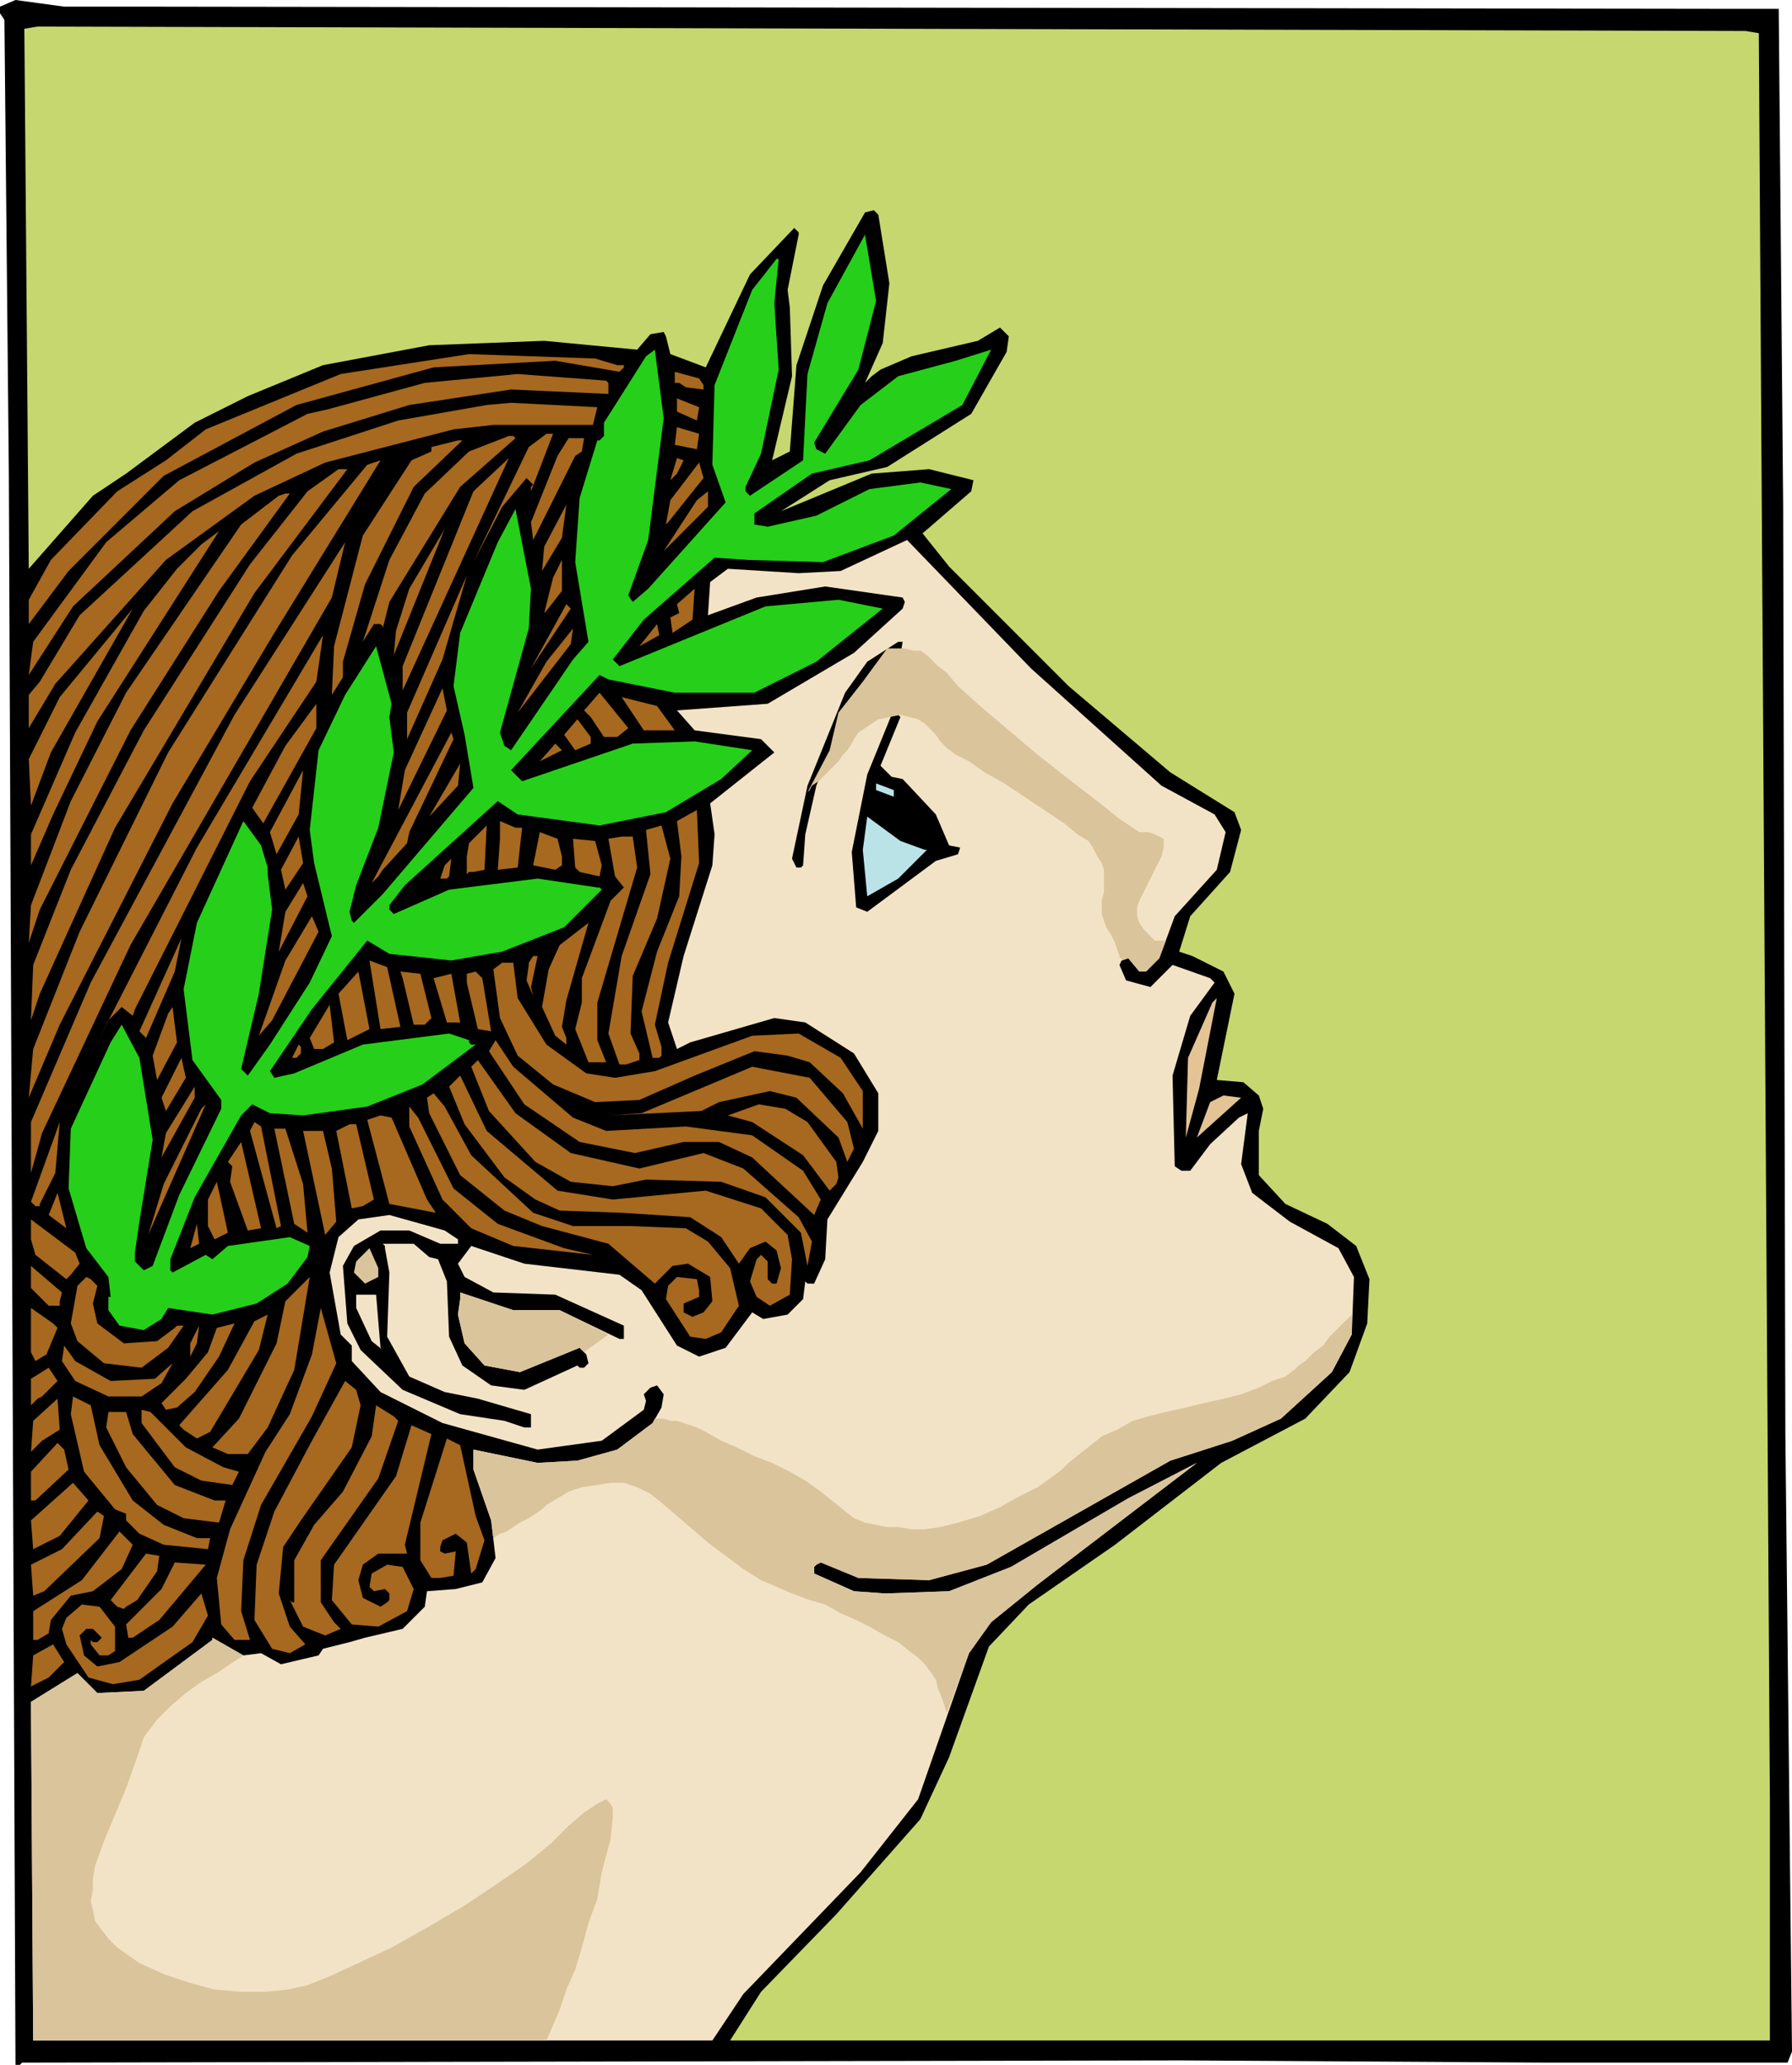
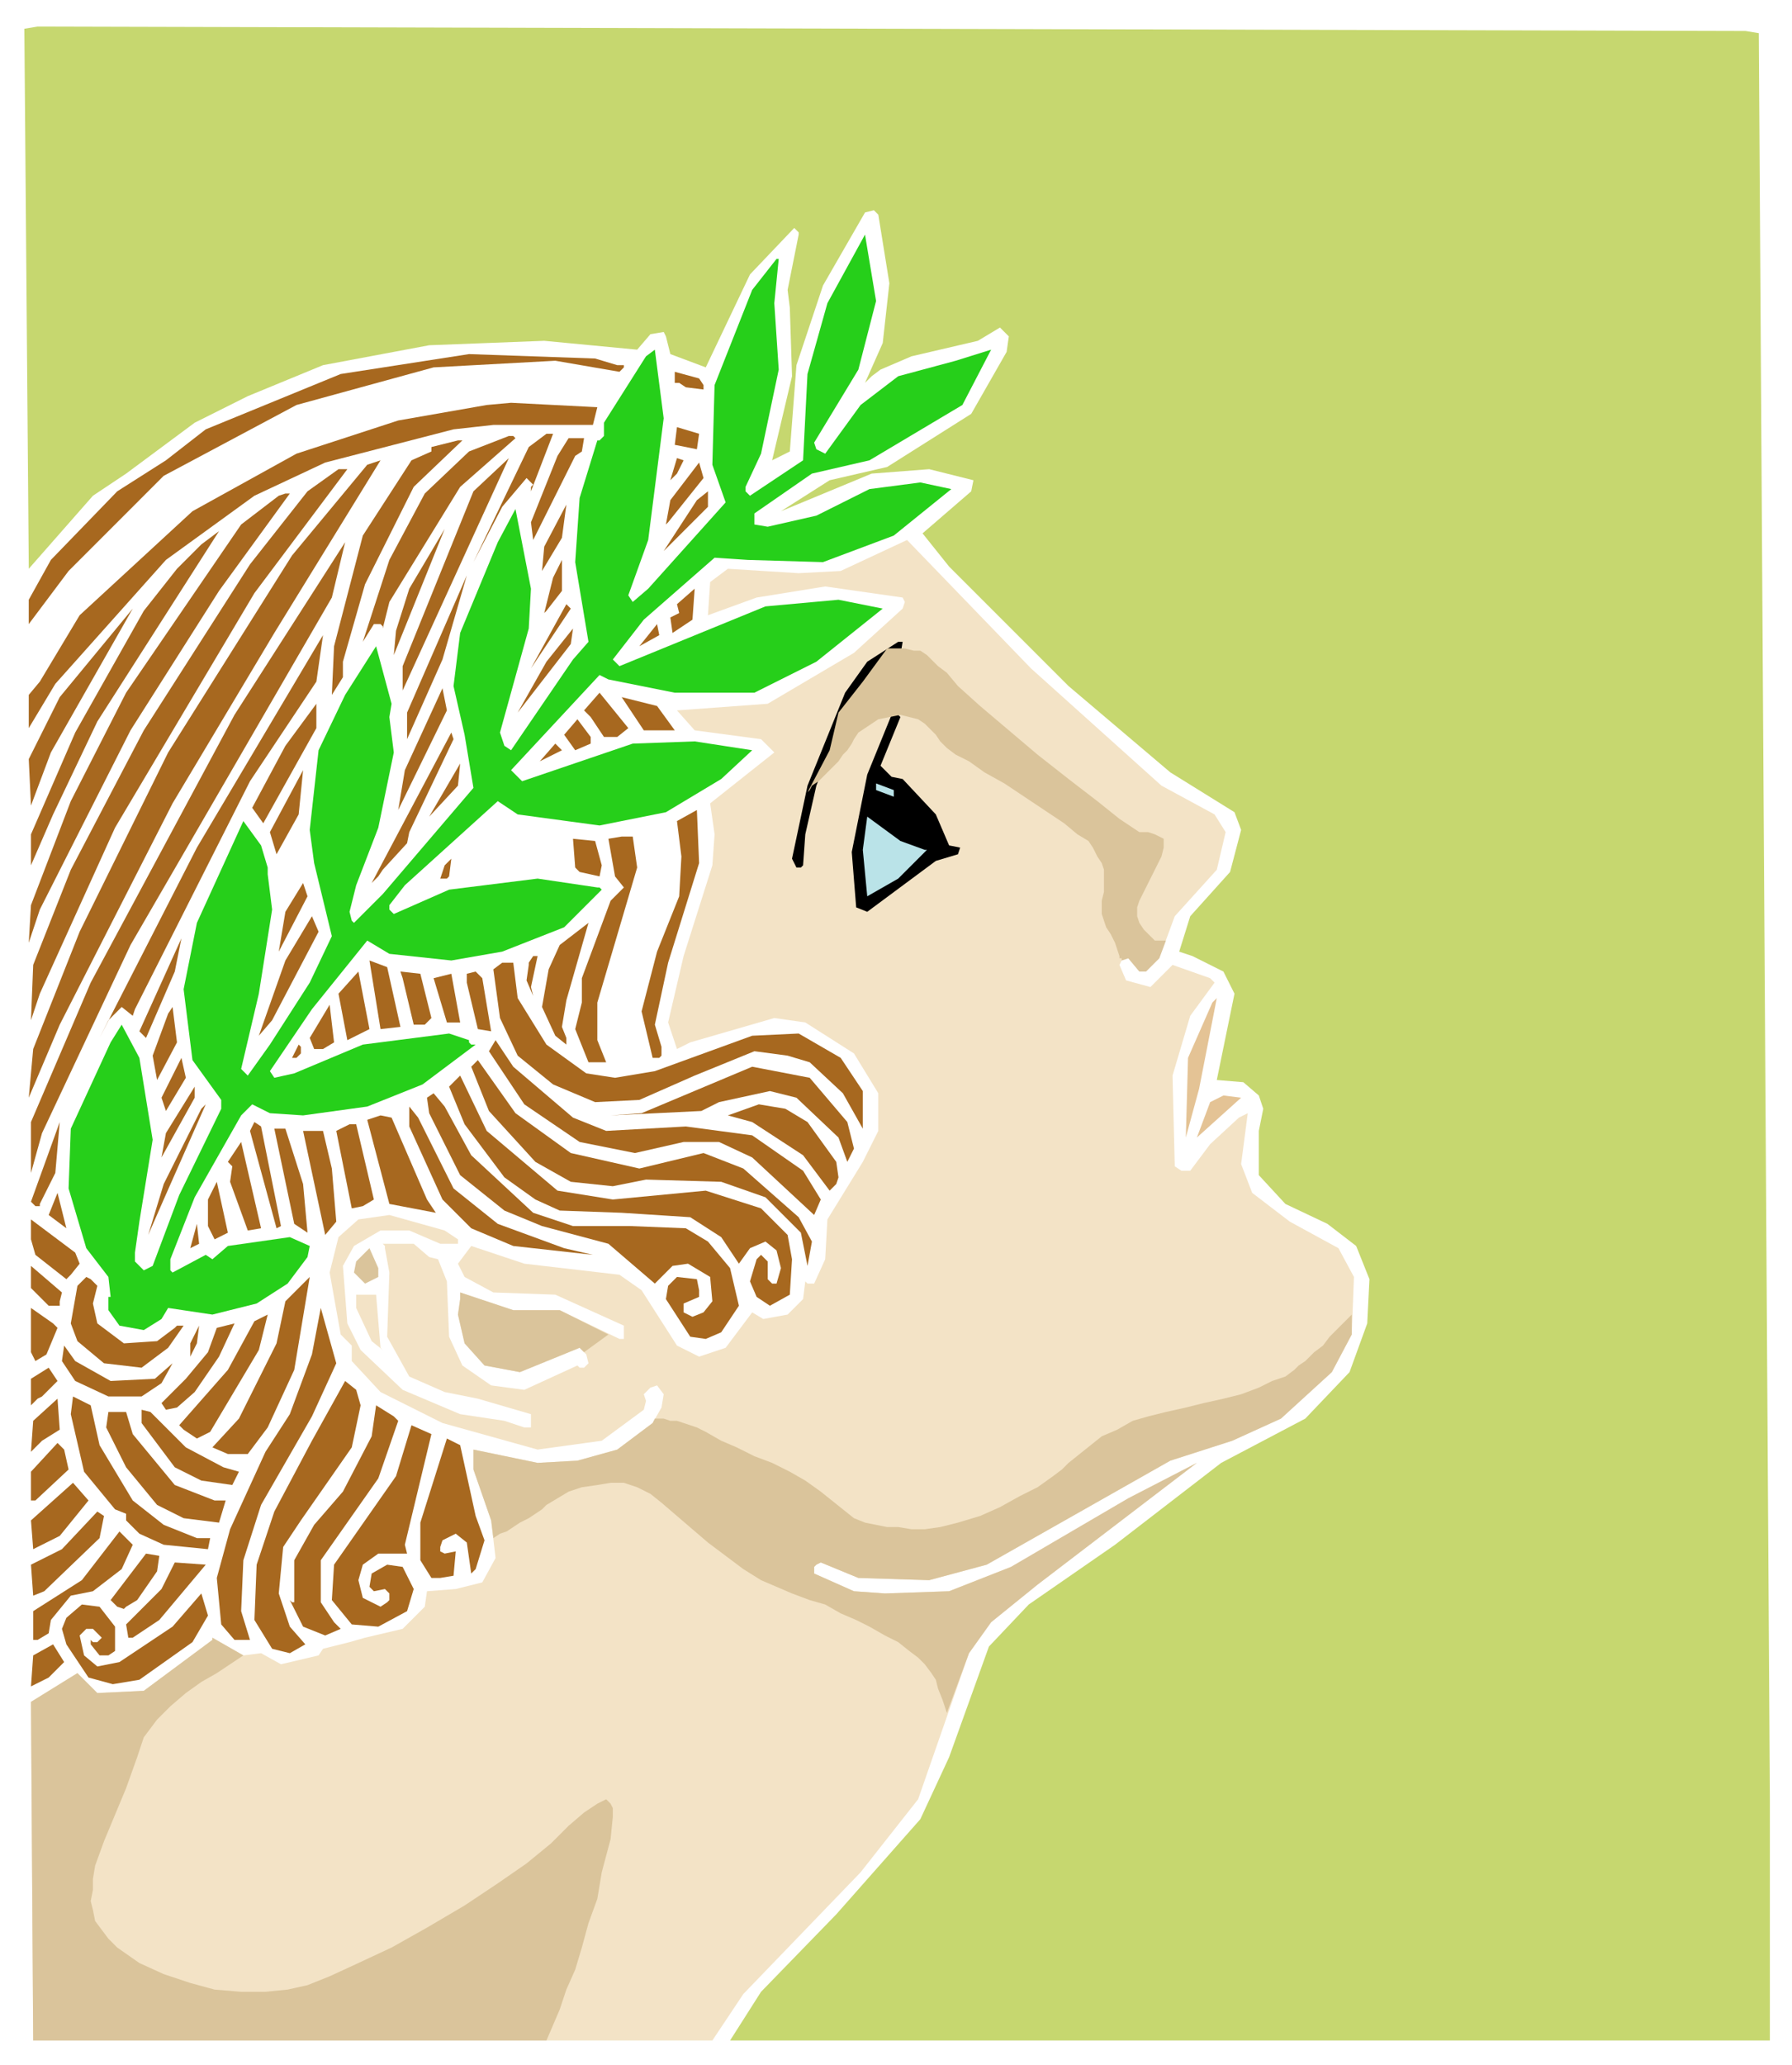
<svg xmlns="http://www.w3.org/2000/svg" fill-rule="evenodd" height="3.109in" preserveAspectRatio="none" stroke-linecap="round" viewBox="0 0 810 933" width="2.699in">
  <style>.brush1{fill:#000}.pen1{stroke:none}.brush4{fill:#a7681f}.brush5{fill:#f3e3c6}.brush6{fill:#bae3e8}.brush7{fill:#e4c395}.brush8{fill:#dac49b}</style>
-   <path class="pen1 brush1" d="m64 3 719 1h21l2 224 1 420 3 279-2 5H699l-165-1-524 1-1 1H7L4 214 2 9 0 6V3l7-3 22 3h35z" />
  <path class="pen1" style="fill:#c6d76f" d="m795 15 5 798v109H330l14-22 34-35 38-43 13-28 18-50 18-19 39-27 48-37 38-20 20-21 8-22 1-20-6-15-13-10-19-9-12-13v-20l2-10-2-6-7-6-12-1 8-39-5-10-14-7-6-2 5-16 18-20 5-19-3-8-29-18-46-39-54-54-12-15 22-19 1-5-20-5-26 2-41 17 22-14 26-6 38-24 16-28 1-7-4-4-10 6-30 7-14 6-4 3-3 3 8-18 3-27-5-31-2-2-4 1-19 33-12 36-3 39-8 4 9-38-1-31-1-8 5-25v-1l-2-2-20 21-20 42-16-6-2-8-1-2-6 1-6 7-42-4-52 2-48 9-34 14-24 12-31 23-15 10-29 33-2-244 6-1 772 2 6 1z" />
  <path class="pen1" style="fill:#26cf1a" d="m388 167-20 33 1 3 4 2 16-22 17-13 26-7 16-5-13 25-42 25-26 6-26 18v5l6 1 22-5 24-12 23-3 14 3-26 21-32 12-34-1-15-1-32 28-14 18 3 3 66-27 33-3 20 4-30 24-28 14h-36l-30-6-4-2-40 43 5 5 50-17 28-1 13 2 13 2-14 13-25 15-30 6-37-5-9-6-42 38-7 9v2l2 2 25-11 40-5 27 4h1l1 1-17 17-28 11-23 4-28-3-10-6-25 31-19 28 2 3 9-2 31-13 39-5 9 3v1l1 1h2l-24 18-25 10-29 4-15-1-8-4-5 5-21 37-11 28v5l1 1 15-8 3 2 7-6 28-4 9 4-1 5-9 12-14 9-20 5-20-3-3 5-8 5-11-2-5-7v-6h1l-1-9-10-13-8-27 1-27 18-39 5-8 8 15 6 37-6 37-2 14v4l4 4 4-2 12-32 19-39v-4l-13-18-4-32 6-30 21-46 8 11 3 10v3l2 16-6 38-8 34 3 3 10-14 18-28 10-21-8-33-2-15 4-36 12-25 14-22 7 26-1 6 2 16-7 34-10 26-3 12 1 4 1 1 13-13 41-48-4-24-5-22 3-24 17-41 8-15 7 36-1 18-13 47 2 6 3 2 28-41 7-8-6-36 2-29 8-26h1l2-2v-6l19-30 4-3 4 31-7 55-9 25 2 3 7-6 35-39-6-17 1-36 17-43 11-14h1l-2 20 2 30-8 38-7 15v2l2 2 24-16 2-39 9-32 17-31 5 30-8 31z" />
  <path class="pen1 brush4" d="M279 165h3v1l-2 2-29-5-55 3-62 17-60 32-43 43-18 24v-11l10-18 30-31 22-14 18-14 61-25 58-9 57 2 10 3zm39 9v2l-8-1-3-2h-2v-5l11 3 2 3z" />
-   <path class="pen1 brush4" d="M275 173v5l-44-2-46 7-39 12-31 14-36 22-46 43-20 31 2-15 33-45 33-28 58-30 9-2 44-12 42-4 40 3 1 1zm40 17-9-4v-6l10 4-1 6z" />
  <path class="pen1 brush4" d="M268 192h-45l-18 2-58 15-32 15-40 29-50 56-12 20v-15l5-6 18-30 51-47 47-26 46-15 40-7 11-1 39 2-2 8zm47 11-10-2 1-8 10 3-1 7z" />
  <path class="pen1 brush4" d="M240 222v-2l1-1-3-3-11 13-13 25 25-52 8-6h3l-10 26zm-7-24-25 22-32 52-3 12v-1l-1-1h-3l-5 8 12-37 16-30 20-19 18-7h2l1 1zm30 6-3 2-19 38-1-8 12-30 5-8h7l-1 6z" />
  <path class="pen1 brush4" d="m187 220-22 44-10 35v7l-5 8 1-22 13-50 22-34 9-4v-2l12-3h2l-22 21zm-5 81 32-79 16-15-48 105v-11zm124-87-3 3 3-10 3 1-3 6zM78 363 27 463l-14 33 2-22 21-53 40-81 56-89 34-41 6-2-48 78-46 77zm224-127-1 1 2-11 13-17 2 7-16 20z" />
  <path class="pen1 brush4" d="M115 268 52 374l-34 75-4 12 1-25 17-43 33-63 48-75 26-33 14-10h4l-42 56zm185-19 15-23 5-4v7l-20 20z" />
  <path class="pen1 brush4" d="m99 267-40 63-41 81-5 15 1-17 18-47 25-49 52-76 17-13 3-1h2l-32 44zm146-9 1-11 10-19-2 15-9 15zm-66 27 6-19 16-27-23 57 1-11z" />
  <path class="pen1 brush4" d="m24 368-10 23v-14l20-46 31-55 15-19 11-11 8-6-55 86-20 42z" />
  <path class="pen1 brush5" d="m525 355 24 13 5 8-4 17-19 21-7 19-6 6h-3l-5-6-3 1-1 2 3 7 11 3 10-10 17 6 2 2-11 15-8 27 1 41 3 2h4l9-12 13-12 4-2-3 23 5 13 17 13 22 12 7 13-1 26-9 17-23 21-22 10-28 9-83 47-26 7-32-1-17-7-2 1-1 1v3l18 8 14 1 29-1 28-11 53-31 31-16-72 55-21 17-10 14-23 66-26 33-53 55-14 21H15l-1-153 21-13 9 9 21-1 31-23v-1l14 8 8-1 9 5 17-4 2-3 12-3 7-2 17-4 10-10 1-7 13-1 12-3 6-11-2-17-8-23v-9l29 6 18-1 18-5 16-12 4-7 1-6-3-4-3 1-3 3 1 3-1 4-19 14-29 4-43-12-28-14-13-14v-7l-5-5-5-28 4-16 9-8 14-2 25 7 6 4v2h-8l-14-6h-13l-12 7-5 9 2 26 6 12 19 18 26 11 20 3 9 3h3v-6l-24-7-15-3-16-7-10-18 1-29-2-11v-1l-1-1h14l7 6 4 1 4 10 1 25 6 13 13 9 15 2 24-11 1 1h2l2-2-1-4-3-3-27 11-16-3-9-10-3-13 1-7v-3l24 8h21l27 13h2v-6l-31-14-28-1-13-7-3-6 6-8 24 8 43 5 10 7 16 25 10 5 12-4 12-16 5 3 11-2 7-7 1-8 1 1h3l5-11 1-18 16-26 7-14v-17l-11-18-22-14-14-2-38 11-6 3-4-12 7-30 13-41 1-14-2-14 29-23-6-6-30-4-8-9 41-3 39-23 22-20 1-3-1-2-35-5-31 5-22 8 1-15 8-6 32 2 19-1 30-14 56 58 59 53z" />
  <path class="pen1 brush4" d="m59 427-40 85-5 18v-23l27-63 65-121 50-78-6 25-91 157zm188-151-1 1 4-16 4-8v14l-7 9zm-63 58v-12l27-62-11 38-16 36zm120-48-1-7 4-2-1-4 8-7-1 14-9 6zm-64 16 16-29 2 2-18 27zM14 364l-1-21 14-28 33-40-37 65-9 24zm275-72 8-10 1 5-9 5zm-55 30 13-23 12-15-1 7-24 31z" />
  <path class="pen1 brush4" d="M113 353 61 456l-1 3-5-4-6 6-4 8 44-86 57-96-3 21-30 45z" />
  <path class="pen1 brush1" d="m407 296-8 4-15 17-15 38-5 22-1 14-1 1h-2l-2-4 7-33 17-42 10-14 14-9h2l-1 6z" />
  <path class="pen1 brush4" d="m180 366 3-18 17-37 2 10-22 45zm99-33h-6l-6-9-3-3 7-8 13 16-5 4zm26-3h-14l-10-15 16 4 8 11zm-186 42-5-7 15-28 14-19v11l-24 43z" />
  <path class="pen1 brush1" d="m407 324-9 22 5 5 5 1 15 16 6 14 5 1-1 3-10 3-31 23-5-2-2-25 7-35 11-27h3l1 1z" />
  <path class="pen1 brush4" d="m267 336-7 3-5-7 6-7 6 8v3zm-82 40-1 5-11 12-2 3-3 3 36-68 1 3-20 42zm59-32 7-8 3 3-10 5zm-50 25 14-24-1 10-13 14zm-69 17-3-10 15-28-2 20-10 18z" />
  <path class="pen1 brush6" d="m404 360-8-3v-3l8 3v3z" />
  <path class="pen1 brush4" d="m302 435-6 28 3 10v4l-1 1h-3l-5-21 7-27 10-25 1-18-2-16 9-5 1 24-14 45z" />
  <path class="pen1 brush6" d="M418 384h1l-13 13-14 8-2-21 2-15 15 11 11 4z" />
-   <path class="pen1 brush4" d="m236 374-2 18-9 1 1-14v-8l7 3h3zm-22 20h-2l-1 1v-8l1-6 8-8-1 20-5 1zm83 21-11 26-1 26 4 9v3l-6 2h-3l-5-14 6-35 13-37-2-20 7-2 4 15-6 27zm-43-28v4l-3 2-10-2 3-15 8 3 2 8zm-125 15-2-9 8-15 2 12-8 12z" />
  <path class="pen1 brush4" d="m288 392-18 61v17l4 10h-8l-6-15 3-12v-11l13-35 6-6-4-5-3-17 6-1h5l2 14zm-16-1-1 5-9-2-2-2-1-13 10 1 3 11zm-70 6h-3l2-6 3-3-1 8-1 1zm-76 33 3-18 8-13 2 6-13 25zm-3 31-6 7 12-34 12-20 3 7-21 40zm131 3 2 5v3l-5-4-6-13 3-17 5-11 13-10-10 35-2 12zm-188 5-3-3 19-42-3 15-13 30zm174-23 1 4-3-7 1-7v-1l2-3h2l-3 14zm-59 18-9 1-5-31 8 3 6 27z" />
  <path class="pen1 brush4" d="m234 451 13 21 18 13 13 2 18-3 44-16 21-1 19 11 10 15v17l-9-16-15-14-10-3-15-2-27 11-25 11-20 1-19-8-16-13-8-17-3-22 4-3h5l2 16zm-77 19-4-21 9-10 5 26-10 5zm38-10-3 3h-5l-5-21-1-3 9 1 5 20zm27 6-6-1-5-21v-4l4-1 3 3 4 24zm-20-4-6-20 8-2 4 22h-6z" />
  <path class="pen1 brush7" d="m536 514 1-36 11-25 2-2-8 41-6 22z" />
  <path class="pen1 brush4" d="M146 474h-4l-2-5 9-15 2 17-5 3zm-75 14-2-11 7-19 2-3 2 16-9 17zm188 17 15 6 36-2 30 4 23 16 8 13-3 7-28-26-15-7h-16l-22 5-25-5-25-17-16-24 3-5 8 12 27 23zm-123-29-2 2h-2l3-6 1 1v3zm-61 26-2-6 9-18 2 9-9 15z" />
  <path class="pen1 brush4" d="m258 521 31 7 29-7 18 7 25 22 6 11-2 11-3-15-16-16-20-7-34-1-15 3-19-2-16-9-21-23-8-20 3-3 17 24 25 18z" />
  <path class="pen1 brush4" d="m383 507 3 12-3 6-4-11-19-18-12-3-23 5-8 4-41 2 14-1 50-21 26 5 17 20zm-131 31 25 4 42-4 25 8 12 12 2 11-1 16-9 5-6-4-3-7 3-10 2-2 3 3v8l2 2h2l2-7-2-8-5-4-7 3-5 7-8-12-14-9-31-2-28-1-11-5-14-10-18-24-7-17 5-5 12 25 32 27zM73 523l2-11 13-21v5l-15 27z" />
  <path class="pen1 brush4" d="m213 522 28 26 18 6h26l25 1 10 6 10 12 4 17-8 12-7 3-7-1-11-17 1-6 4-4 9 1 1 5v3l-7 3v4l4 2 5-2 4-5-1-11-10-6-7 1-8 8-21-18-30-8-17-7-20-16-14-28-1-7 3-2 5 6 12 22z" />
  <path class="pen1 brush7" d="m541 514 6-16 6-3 8 1-20 18z" />
  <path class="pen1 brush4" d="m67 558 7-23 17-34 2-2-19 43-7 16zm298-51 13 18 1 7-1 3-3 3-12-16-23-15-11-3 14-5 12 2 10 6zm-160 30 20 16 30 11 13 3-36-4-19-8-13-13-15-33v-9l4 5 16 32zm-12 5 4 6-21-4-10-38 6-2 5 1 16 37zm-175 2v1h-2l-2-2 13-36-2 23-7 14zm109 10-2 1-12-44 2-4 3 2 9 45zm42-12-5 3-5 1-7-35 6-3h3l8 34zm-32-7 2 22-6-4-9-43h5l8 25zm13-7 2 24-5 6-10-47h9l4 17zm-38 28-8-22 1-7-2-2 6-9 9 39-6 1zm-15 4-3-6v-12l4-8 5 23-6 3zm-75-11 4-10 4 16-8-6zm14 22-4 5-2 2-14-11-2-7v-9l20 15 2 5zm50-7 3-11 1 9-4 2z" />
  <path class="pen1 brush8" d="m171 577-6 3-5-5 1-5 6-6 4 9v4z" />
  <path class="pen1 brush4" d="M27 588v2h-5l-8-8v-10l14 12-1 4zm17-7-2 8 2 9 12 9 15-1 8-6 1-1h3l-7 10-12 9-17-2-12-10-3-8 3-17 4-4 2 1 3 3zm77 64-9 12h-9l-7-3 12-13 17-34 4-19 11-11-7 42-12 26z" />
  <path class="pen1 brush5" d="m172 609 1 1-5-4-7-15v-6h9l2 24z" />
  <path class="pen1 brush4" d="m26 600-5 12-5 3-2-4v-20l10 7 2 2zm115 40-23 40-8 25-1 23 4 13h-7l-6-7-2-21 6-22 16-35 11-17 10-27 4-21 7 25-11 24zm-46 7-6 3-6-4-2-2 22-25 12-22 6-3-4 16-22 37zm-7-18-8 7-5 1-2-3 11-11 10-12 4-11 8-2-7 15-11 16zm-2-16v-6l4-8-1 8-3 6zm-36 11 20-1 8-7-5 9-9 6H49l-15-7-6-9 1-7 5 7 16 9zm-31 7-2 1-3 3v-12l8-5 4 6-7 7z" />
  <path class="pen1 brush4" d="m163 635-4 19-23 33-8 12-2 21 5 15 7 8-7 4-8-2-8-13 1-25 8-24 17-32 15-27 5 4 2 7zM45 653l15 25 14 11 15 6h6l-1 5-20-2-11-5-6-6v-3l-5-2-14-17-6-26 1-8 8 4 4 18zm-26-2-5 5 1-14 11-10 1 14-8 5z" />
  <path class="pen1 brush4" d="m180 642-9 26-26 37v19l6 9 3 3-7 3-10-4-6-12 1 1h1v-19l9-16 13-15 13-25 2-14 8 5 2 2zm-96 12 17 9 7 2-3 6-14-2-12-6-15-20v-6l4 1 16 16z" />
  <path class="pen1 brush4" d="m60 648 19 23 18 7h5l-3 10-16-2-12-6-14-17-9-18 1-7h8l3 10zm123 50 1 4h-13l-7 5-2 7 2 8 8 4 3-2 1-1v-3l-2-2-5 1-2-2 1-6 7-4 7 1 5 10-3 10-13 7-12-1-9-11 1-16 28-40 7-23 9 4-12 50z" />
  <path class="pen1 brush4" d="m215 685 4 11-4 13-2 2-2-14-5-4-6 3-1 3v2l2 1 5-1-1 11-6 1h-4l-5-8v-17l12-38 6 3 7 32zM31 664l-15 14h-2v-13l12-13 3 3 2 9zm-4 30-12 6-1-13 19-17 7 8-13 16zm18 1-25 24-5 2-1-14 14-7 16-17 3 2-2 10zm10 14-13 10-10 2-9 11-1 6-5 3h-2v-13l22-14 17-22 6 6-5 11zm16 1-9 13-5 3-1 1-3-1-3-3 16-21 6 1-1 7zm1 22-12 8h-2l-1-6 16-16 6-12 14 1-21 25z" />
  <path class="pen1 brush4" d="m87 742-24 17-12 2-11-3-10-15-2-7 2-5 7-6 8 1 7 9v11l-3 2h-4l-4-5v-2l1 1h2l2-2-4-4h-3l-3 3 2 9 6 5 10-2 24-16 13-15 3 10-7 12zm-65 16-8 4 1-14 9-5 5 8-7 7z" />
  <path class="pen1 brush8" d="M401 293h8l4 1h3l3 2 2 2 3 3 4 3 5 6 10 9 13 11 13 11 14 11 13 10 10 8 6 4 3 2h4l3 1 2 1 2 1v4l-1 4-2 4-2 4-2 4-2 4-2 4-1 3v4l1 3 2 3 2 2 2 2 1 1h5l-3 8-6 6h-3l-5-6-3 1v-1h-1v-1l-1-3-1-3-2-4-2-3-1-3-1-3v-6l1-4v-10l-1-3-2-3-2-4-2-3-5-3-6-5-9-6-9-6-9-6-9-5-7-5-6-3-4-3-3-3-2-3-3-3-2-2-3-2-4-1-4-1-5 1-5 1-3 2-3 2-3 2-2 3-1 2-2 3-2 2-2 3-3 3-3 3-3 3-3 2-1 2-1 1 10-19 4-17 11-14 11-15zM296 641h4l3 1h3l3 1 3 1 3 1 4 2 7 4 7 3 8 4 8 3 8 4 7 4 7 5 5 4 5 4 5 4 5 2 5 1 5 1h5l6 1h6l7-1 8-2 10-3 9-4 9-5 8-4 7-5 4-3 3-3 5-4 5-4 5-4 7-3 7-4 7-2 8-2 9-2 8-2 9-2 8-2 8-3 6-3 6-2 4-3 2-2 3-2 4-4 4-3 3-4 4-4 3-3 3-3v9l-9 17-23 21-22 10-28 9-83 47-26 7-32-1-17-7-2 1-1 1v3l18 8 14 1 29-1 28-11 53-31 31-16-72 55-21 17-10 14-10 27-2-6-2-5-1-4-2-3-3-4-3-3-4-3-5-4-6-3-7-4-6-3-7-3-7-4-7-2-8-3-7-3-7-3-8-5-8-6-8-6-7-6-7-6-7-6-5-4-6-3-6-2h-6l-6 1-7 1-6 2-5 3-5 3-2 2-3 2-3 2-4 2-3 2-3 2-3 1-3 2-1-8-8-23v-9l29 6 18-1 18-5 16-12 1-2zM110 748l-6 4-6 4-7 4-7 5-7 6-6 6-6 8-3 9-5 14-5 12-5 12-4 11-1 6v5l-1 5 1 4 1 5 3 4 3 4 4 4 10 7 11 5 12 4 11 3 12 1h11l10-1 9-2 10-4 13-6 15-7 16-9 17-10 15-10 13-9 11-9 8-8 7-6 6-4 4-2 1 1 1 1 1 2v4l-1 10-4 15-2 12-4 11-3 11-3 10-4 9-3 9-3 7-3 7H15l-1-153 21-13 9 9 21-1 31-23v-1l14 8zm165-145-11 8-2-2-27 11-16-3-9-10-3-13 1-7v-3l24 8h21l22 11z" />
</svg>